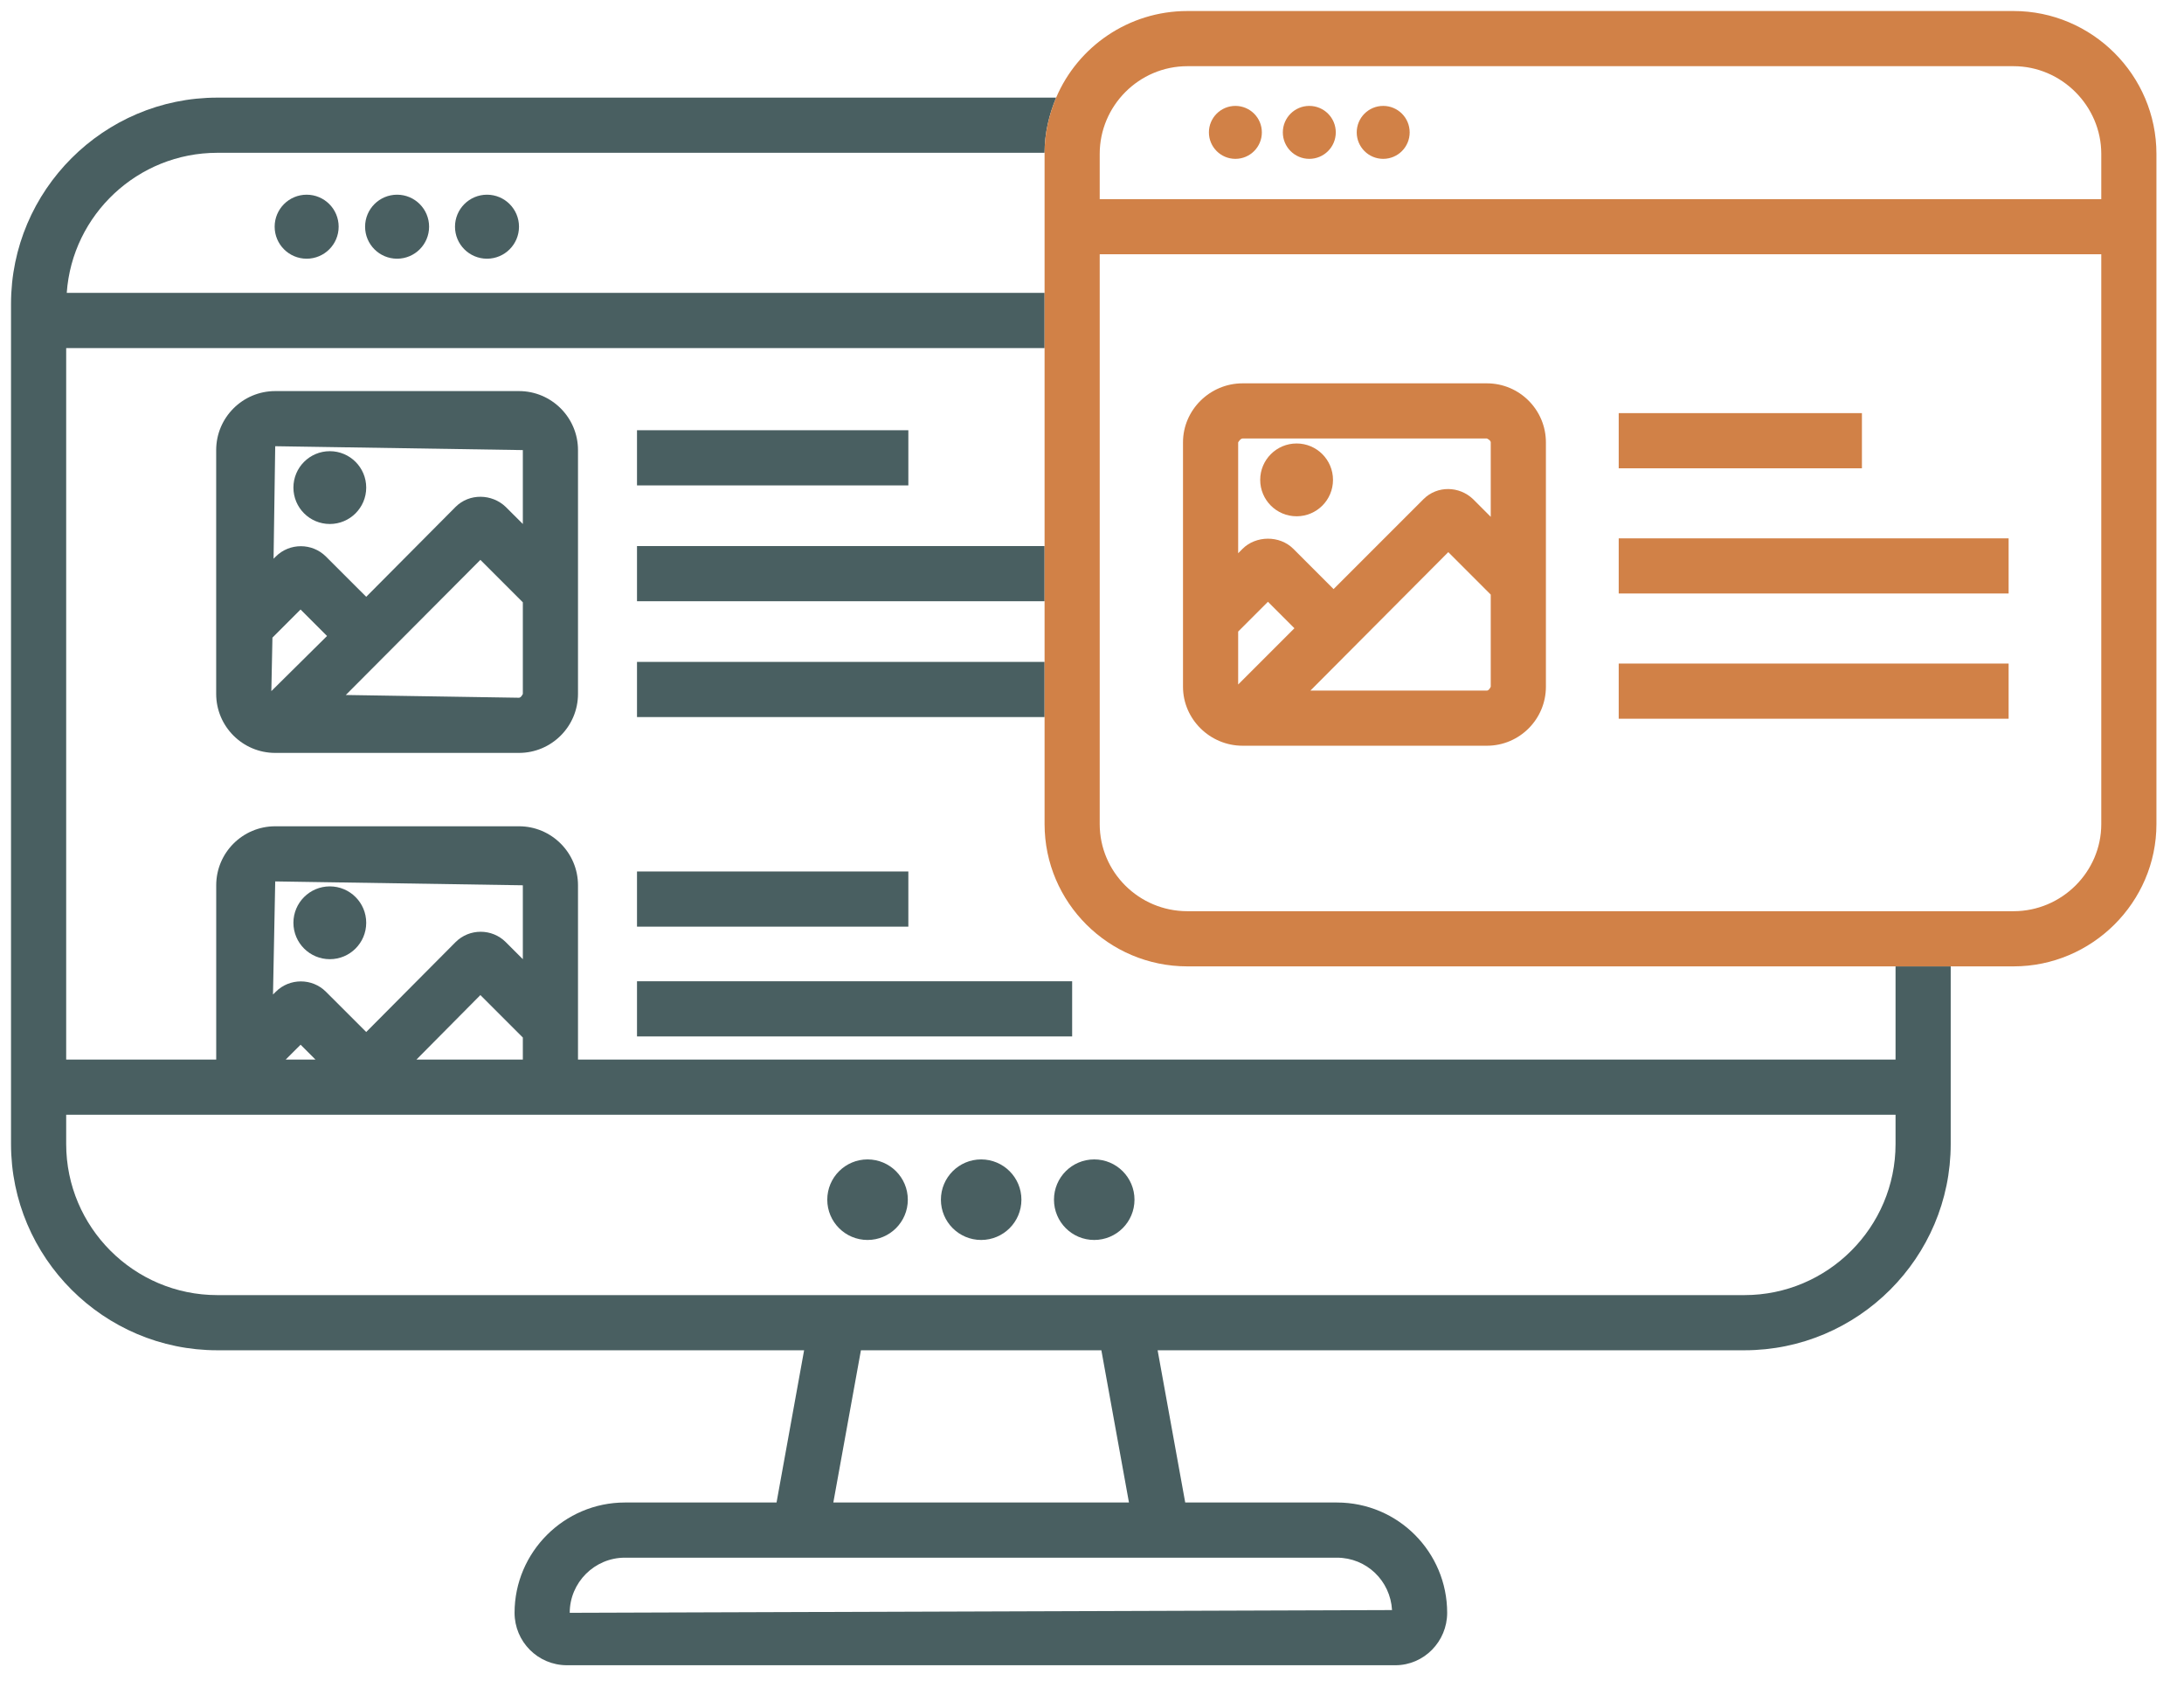
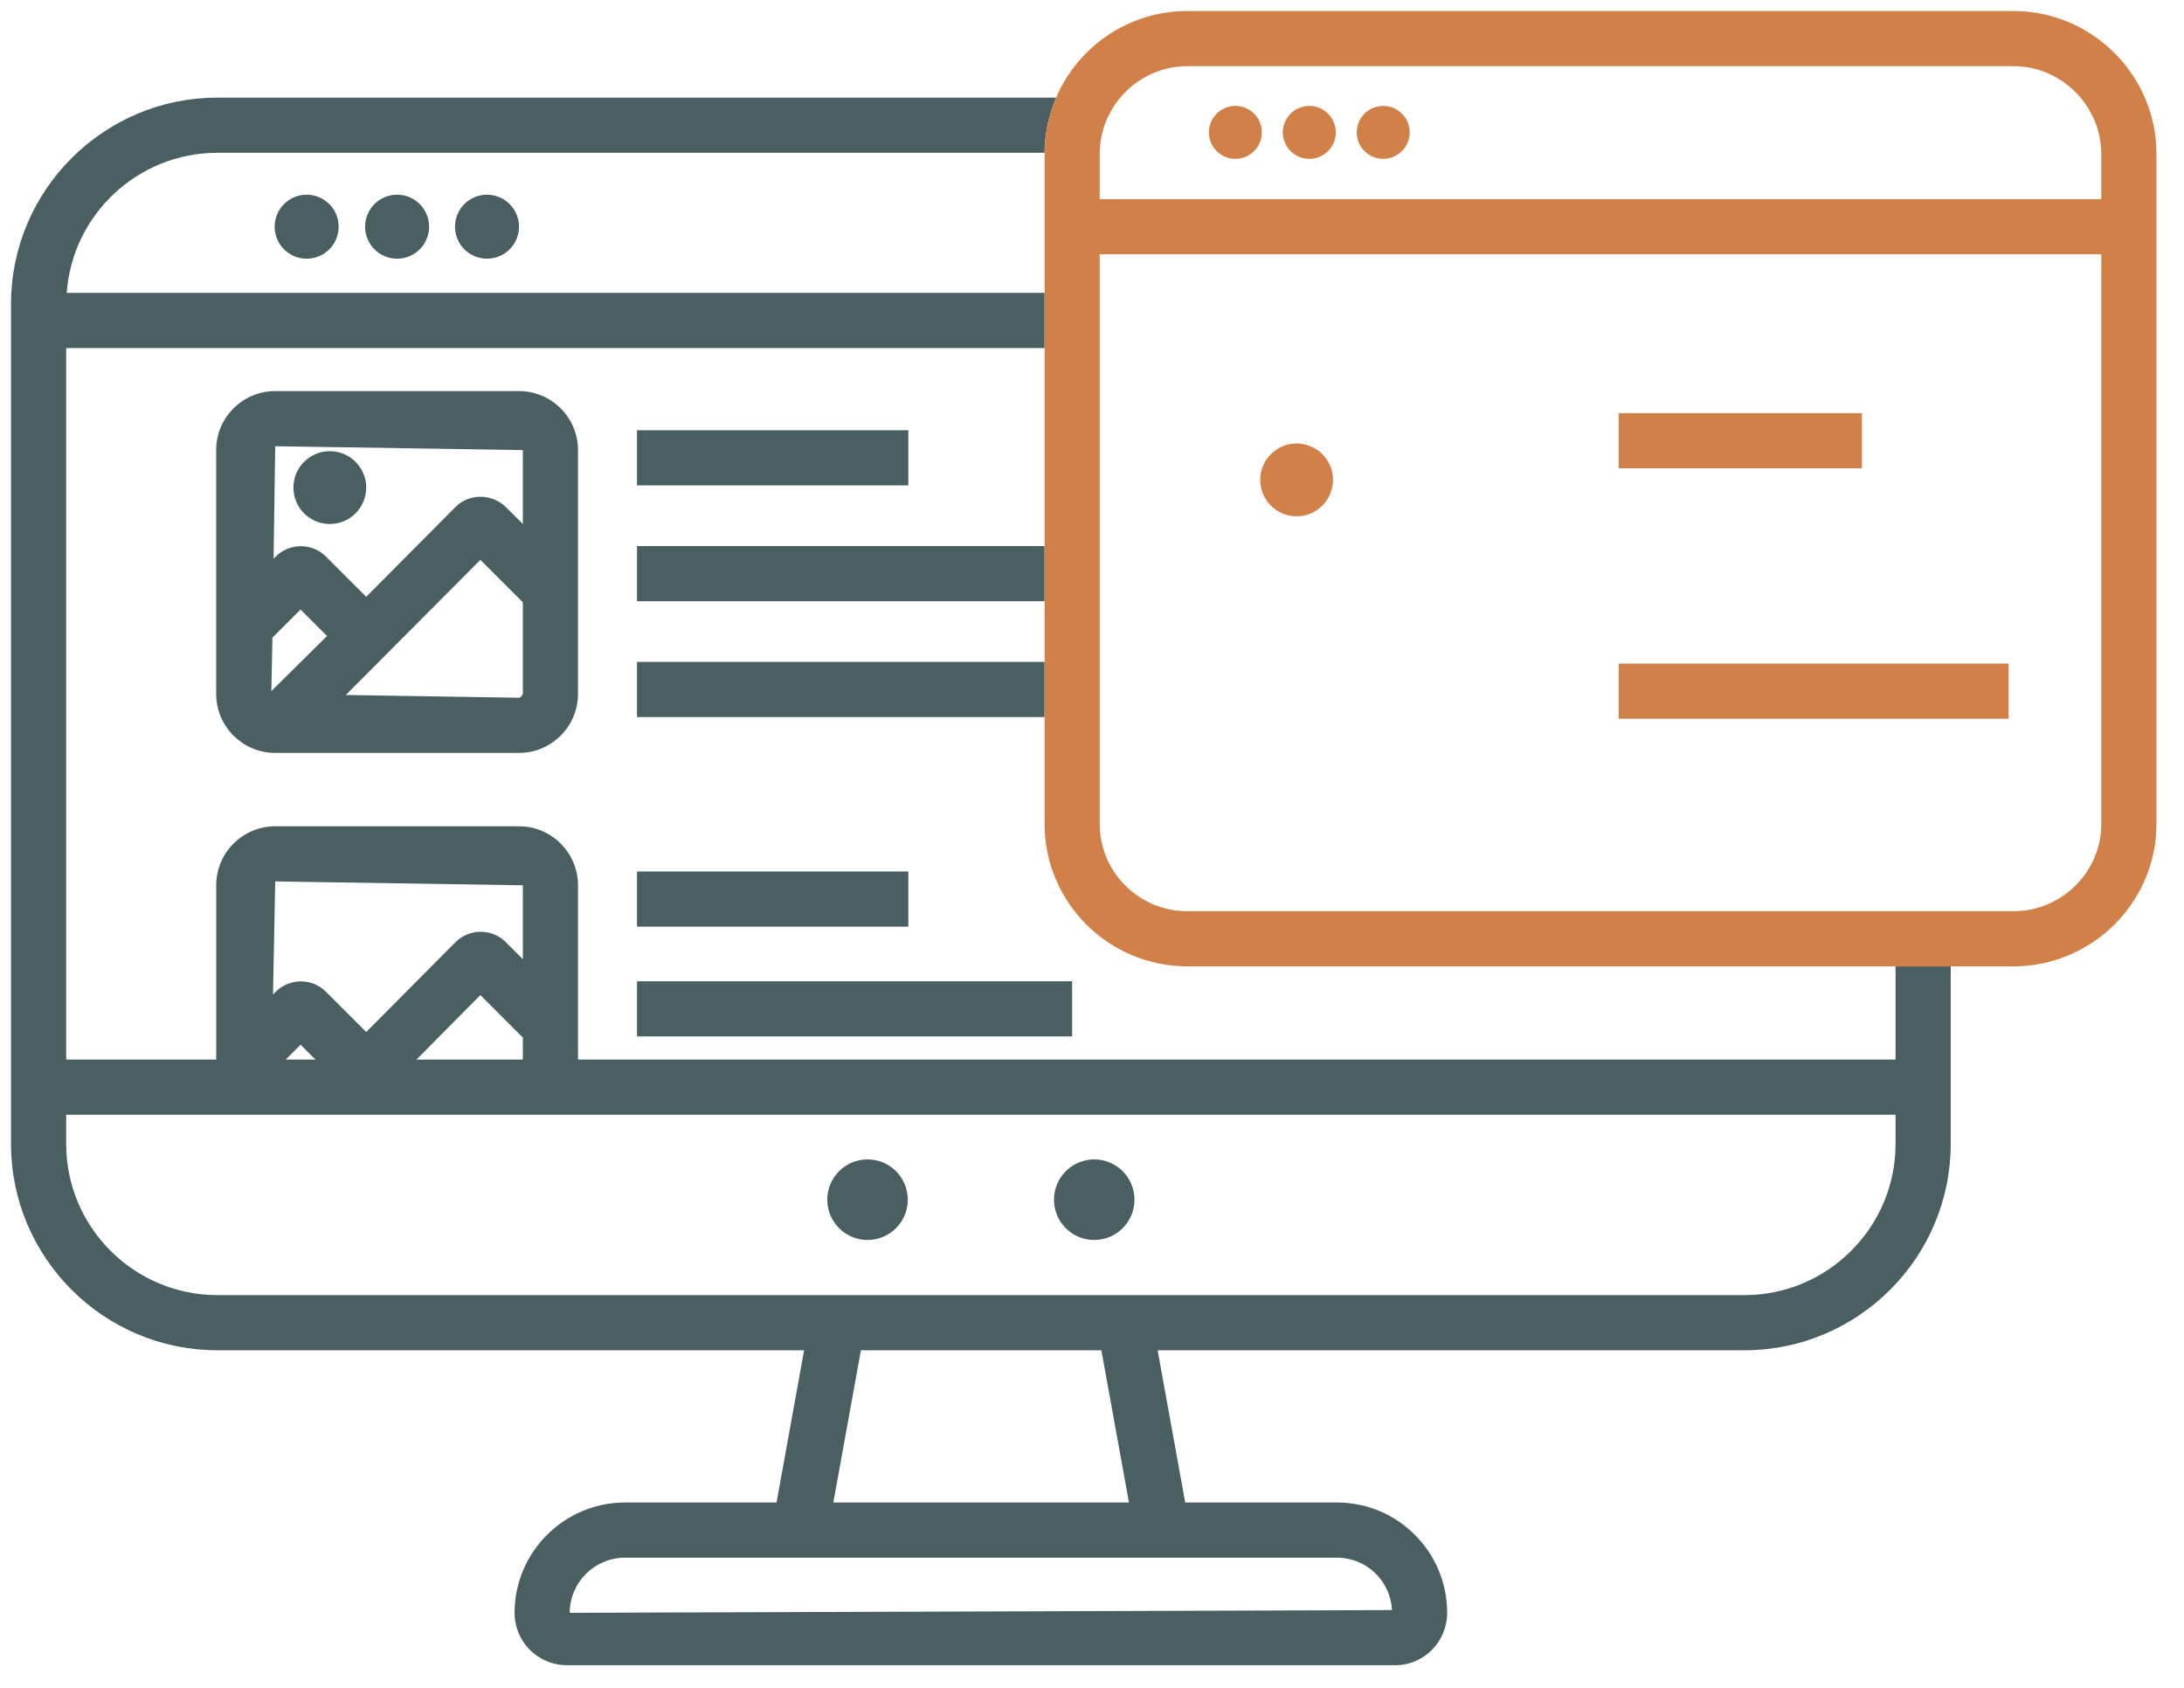
<svg xmlns="http://www.w3.org/2000/svg" width="66" height="51" viewBox="0 0 66 51" fill="none">
  <path d="M27.45 13H19.25V14.667H27.45V13Z" fill="#495F61" />
  <path d="M31.567 16.5H19.25V18.167H31.567V16.5Z" fill="#495F61" />
  <path d="M31.567 20H19.25V21.667H31.567V20Z" fill="#495F61" />
  <path d="M27.45 26.333H19.25V28H27.45V26.333Z" fill="#495F61" />
  <path d="M32.4 29.65H19.25V31.317H32.4V29.65Z" fill="#495F61" />
  <path d="M26.217 37.467C26.889 37.467 27.434 36.922 27.434 36.25C27.434 35.578 26.889 35.033 26.217 35.033C25.545 35.033 25 35.578 25 36.25C25 36.922 25.545 37.467 26.217 37.467Z" fill="#495F61" />
-   <path d="M29.65 37.467C30.322 37.467 30.867 36.922 30.867 36.25C30.867 35.578 30.322 35.033 29.65 35.033C28.979 35.033 28.434 35.578 28.434 36.25C28.434 36.922 28.979 37.467 29.65 37.467Z" fill="#495F61" />
  <path d="M33.067 37.467C33.739 37.467 34.284 36.922 34.284 36.25C34.284 35.578 33.739 35.033 33.067 35.033C32.395 35.033 31.851 35.578 31.851 36.25C31.851 36.922 32.395 37.467 33.067 37.467Z" fill="#495F61" />
  <path d="M9.267 7.817C9.801 7.817 10.234 7.384 10.234 6.85C10.234 6.316 9.801 5.883 9.267 5.883C8.733 5.883 8.3 6.316 8.3 6.85C8.3 7.384 8.733 7.817 9.267 7.817Z" fill="#495F61" />
  <path d="M12 7.817C12.534 7.817 12.967 7.384 12.967 6.85C12.967 6.316 12.534 5.883 12 5.883C11.466 5.883 11.033 6.316 11.033 6.85C11.033 7.384 11.466 7.817 12 7.817Z" fill="#495F61" />
  <path d="M14.717 7.817C15.251 7.817 15.684 7.384 15.684 6.85C15.684 6.316 15.251 5.883 14.717 5.883C14.183 5.883 13.75 6.316 13.75 6.85C13.75 7.384 14.183 7.817 14.717 7.817Z" fill="#495F61" />
  <path d="M57.283 29.2V32.017H17.467V26.75C17.467 25.767 16.667 24.967 15.684 24.967H8.317C7.333 24.967 6.534 25.767 6.534 26.75V32.017H2V10.517H31.567V8.85H2.017C2.183 6.483 4.167 4.617 6.567 4.617H31.567C31.567 4.033 31.7 3.467 31.917 2.95H6.567C3.134 2.95 0.333 5.75 0.333 9.183V34.567C0.333 38 3.134 40.8 6.567 40.8H24.3L23.467 45.4H18.884C17.05 45.4 15.55 46.9 15.55 48.733C15.55 49.6 16.25 50.317 17.134 50.317H42.167C43.033 50.317 43.733 49.6 43.733 48.733C43.733 46.9 42.25 45.4 40.4 45.4H35.817L34.983 40.8H52.717C56.15 40.8 58.95 38 58.95 34.567V29.2H57.283ZM8.317 26.633L15.8 26.75V28.983L15.284 28.467C14.867 28.05 14.184 28.05 13.767 28.467L11.067 31.183L9.85 29.967C9.434 29.55 8.75 29.55 8.334 29.967L8.25 30.05L8.317 26.633ZM15.8 31.35V32.017H12.584L14.517 30.067L15.8 31.35ZM9.534 32.017H8.633L9.084 31.567L9.534 32.017ZM40.4 47.067C41.3 47.067 42.017 47.767 42.067 48.65L17.217 48.733C17.217 47.817 17.967 47.067 18.884 47.067H40.4ZM25.183 45.4L26.017 40.8H33.283L34.117 45.4H25.183ZM57.283 34.567C57.283 37.083 55.233 39.133 52.717 39.133H6.567C4.05 39.133 2 37.083 2 34.567V33.683H57.283V34.567Z" fill="#495F61" />
  <path d="M15.683 11.817H8.317C7.333 11.817 6.533 12.617 6.533 13.6V20.967C6.533 21.95 7.333 22.75 8.317 22.75H15.683C16.667 22.75 17.467 21.95 17.467 20.967V13.6C17.467 12.617 16.667 11.817 15.683 11.817ZM8.317 13.483L15.8 13.6V15.833L15.283 15.317C14.867 14.917 14.183 14.9 13.767 15.317L11.067 18.033L9.85 16.817C9.433 16.4 8.75 16.4 8.333 16.817L8.267 16.883L8.317 13.483ZM8.2 20.883L8.233 19.267L9.083 18.417L9.883 19.217L8.2 20.883ZM15.8 20.967C15.8 20.967 15.75 21.083 15.683 21.083L10.45 21L14.517 16.917L15.8 18.2V20.967Z" fill="#495F61" />
  <path d="M9.967 15.833C10.574 15.833 11.067 15.341 11.067 14.733C11.067 14.126 10.574 13.633 9.967 13.633C9.359 13.633 8.867 14.126 8.867 14.733C8.867 15.341 9.359 15.833 9.967 15.833Z" fill="#495F61" />
-   <path d="M9.967 28.983C10.575 28.983 11.067 28.491 11.067 27.883C11.067 27.276 10.575 26.783 9.967 26.783C9.36 26.783 8.867 27.276 8.867 27.883C8.867 28.491 9.36 28.983 9.967 28.983Z" fill="#495F61" />
  <path d="M60.85 0.333H35.883C34.1 0.333 32.567 1.417 31.917 2.95C31.7 3.467 31.567 4.033 31.567 4.617V24.9C31.567 27.267 33.5 29.2 35.883 29.2H60.85C63.217 29.2 65.167 27.267 65.167 24.9V4.65C65.167 2.267 63.217 0.333 60.85 0.333ZM63.5 24.9C63.5 26.35 62.3 27.533 60.85 27.533H35.883C34.417 27.533 33.233 26.35 33.233 24.9V7.683H63.5V24.9ZM63.5 6.017H33.233V4.65C33.233 3.2 34.417 2 35.883 2H60.85C62.3 2 63.5 3.2 63.5 4.65V6.017Z" fill="#D18147" />
  <path d="M37.333 4.8C37.775 4.8 38.133 4.442 38.133 4C38.133 3.558 37.775 3.2 37.333 3.2C36.892 3.2 36.533 3.558 36.533 4C36.533 4.442 36.892 4.8 37.333 4.8Z" fill="#D18147" />
  <path d="M39.567 4.8C40.009 4.8 40.367 4.442 40.367 4C40.367 3.558 40.009 3.2 39.567 3.2C39.125 3.2 38.767 3.558 38.767 4C38.767 4.442 39.125 4.8 39.567 4.8Z" fill="#D18147" />
  <path d="M41.8 4.8C42.242 4.8 42.6 4.442 42.6 4C42.6 3.558 42.242 3.2 41.8 3.2C41.358 3.2 41 3.558 41 4C41 4.442 41.358 4.8 41.8 4.8Z" fill="#D18147" />
  <path d="M56.267 12.483H48.917V14.15H56.267V12.483Z" fill="#D18147" />
-   <path d="M60.7 16.267H48.917V17.933H60.7V16.267Z" fill="#D18147" />
  <path d="M60.7 20.05H48.917V21.717H60.7V20.05Z" fill="#D18147" />
-   <path d="M44.934 11.583H37.55C36.567 11.583 35.75 12.383 35.75 13.367V20.75C35.75 21.733 36.567 22.533 37.55 22.533H44.934C45.917 22.533 46.717 21.733 46.717 20.75V13.367C46.717 12.383 45.917 11.583 44.934 11.583ZM37.417 13.367C37.417 13.367 37.483 13.25 37.55 13.25H44.934C44.934 13.25 45.05 13.3 45.05 13.367V15.617L44.517 15.083C44.1 14.683 43.434 14.667 43.017 15.083L40.3 17.8L39.084 16.583C38.667 16.167 37.95 16.183 37.55 16.583L37.417 16.717V13.367ZM37.417 20.683V19.083L38.317 18.183L39.117 18.983L37.417 20.683ZM45.05 20.75C45.05 20.75 45 20.867 44.934 20.867H39.6L43.767 16.683L45.05 17.967V20.75Z" fill="#D18147" />
  <path d="M39.183 15.6C39.791 15.6 40.283 15.108 40.283 14.5C40.283 13.893 39.791 13.4 39.183 13.4C38.576 13.4 38.083 13.893 38.083 14.5C38.083 15.108 38.576 15.6 39.183 15.6Z" fill="#D18147" />
</svg>